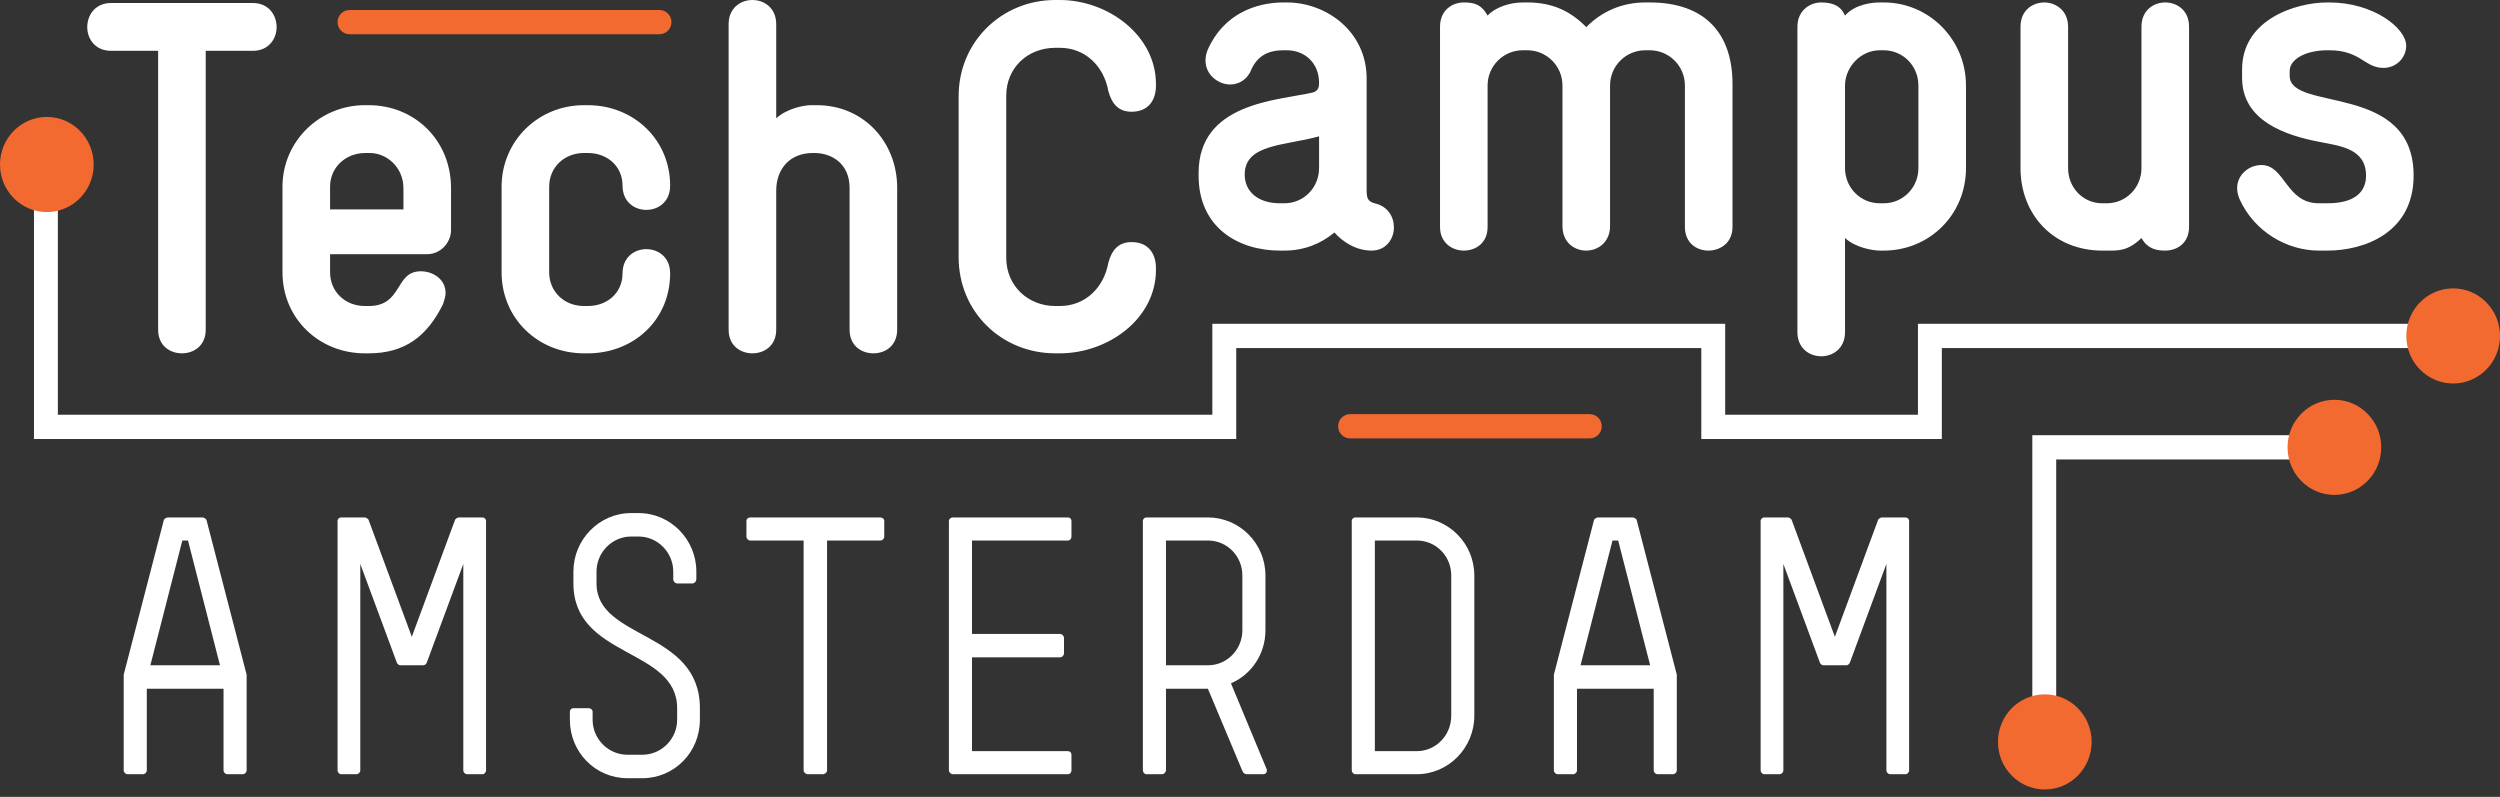
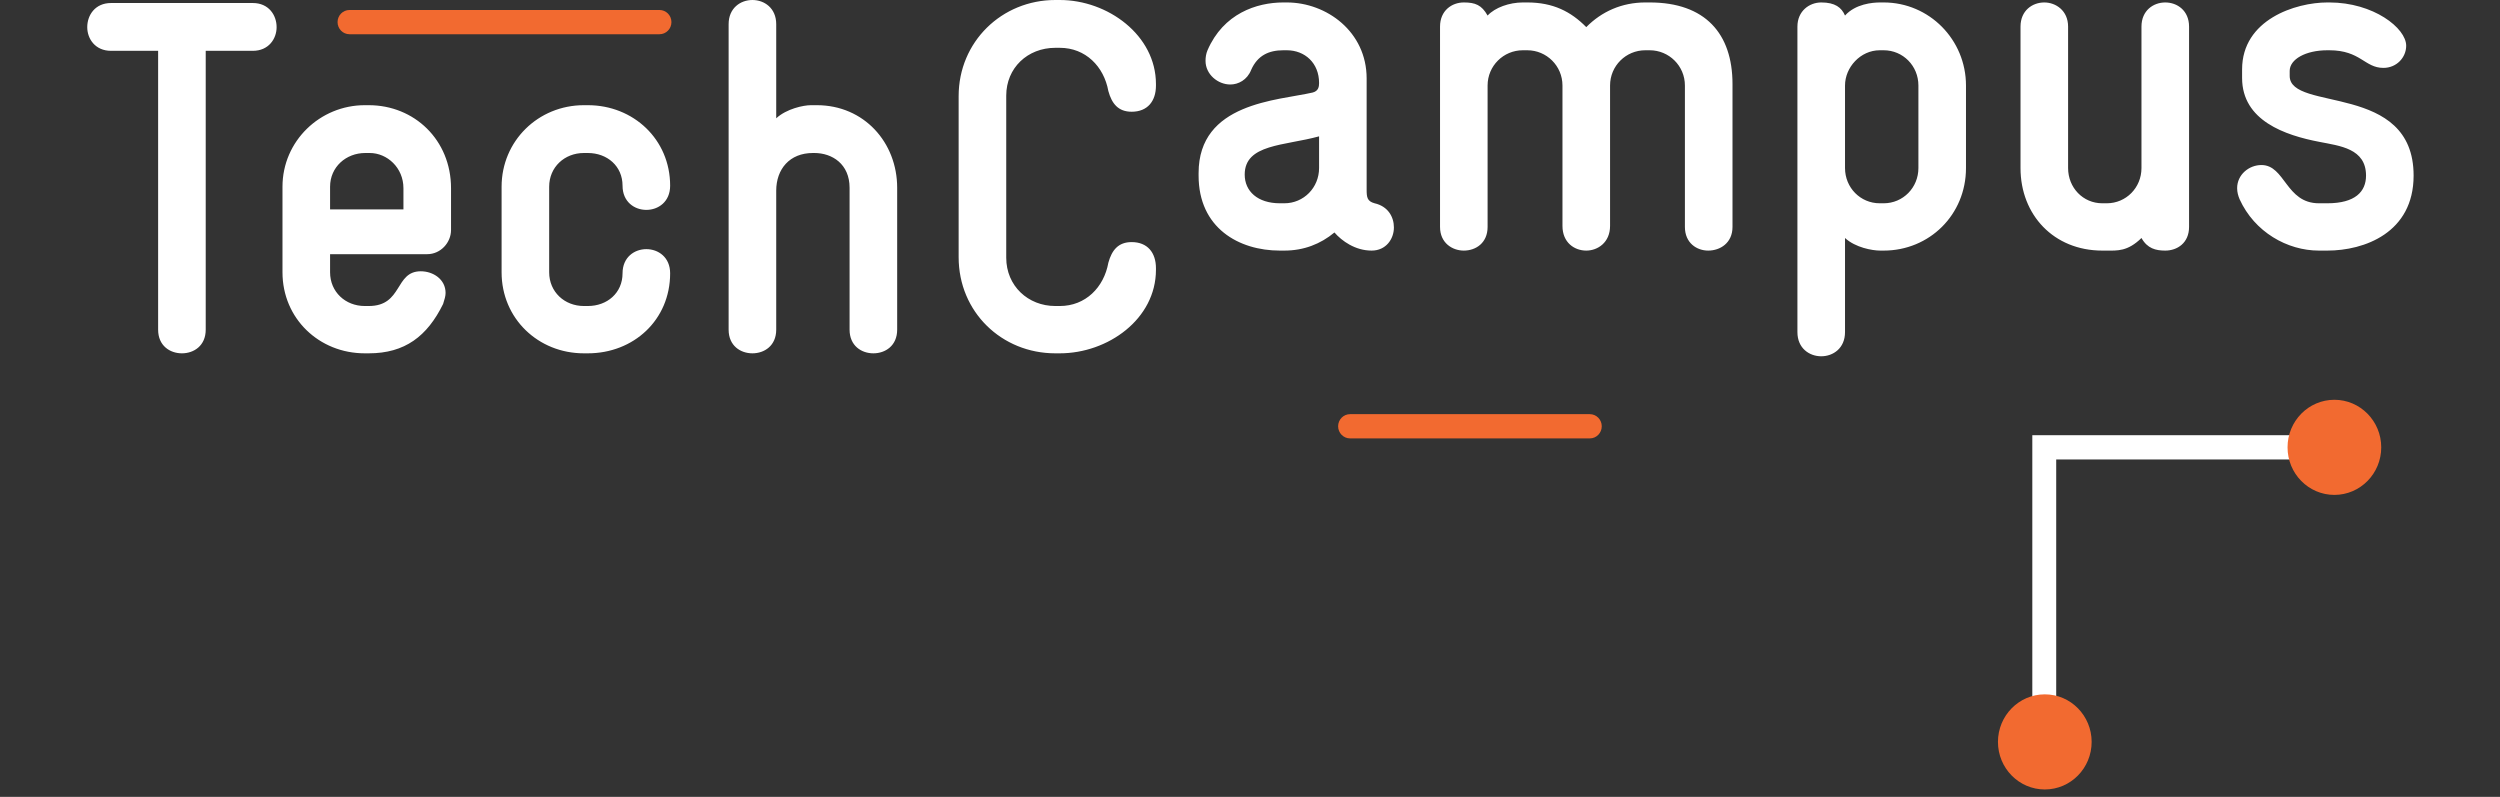
<svg xmlns="http://www.w3.org/2000/svg" width="160" height="51" viewBox="0 0 160 51" fill="none">
  <rect x="0" y="0" width="160" height="51" fill="#333333" stroke="none" />
  <g clip-path="url(#clip0_184_3974)">
-     <path d="M15.784 49.297V43.18L13.215 33.277C13.192 33.208 13.055 33.116 12.965 33.116H10.737C10.646 33.116 10.509 33.208 10.487 33.277L7.917 43.18V49.297C7.917 49.434 8.031 49.55 8.167 49.55H9.145C9.282 49.55 9.395 49.434 9.395 49.297V44.079H14.306V49.297C14.306 49.434 14.42 49.55 14.556 49.55H15.534C15.67 49.55 15.784 49.434 15.784 49.297ZM14.079 42.579H9.623L11.669 34.593H12.032L14.079 42.579ZM31.107 49.297V33.346C31.107 33.208 30.993 33.116 30.88 33.116H29.357C29.288 33.116 29.152 33.208 29.129 33.254L26.356 40.756L23.582 33.254C23.559 33.208 23.422 33.116 23.355 33.116H21.831C21.718 33.116 21.604 33.208 21.604 33.346V49.297C21.604 49.434 21.718 49.55 21.831 49.55H22.809C22.945 49.55 23.059 49.434 23.059 49.297V36.093L25.401 42.418C25.423 42.487 25.537 42.579 25.605 42.579H27.106C27.174 42.579 27.288 42.487 27.31 42.418L29.652 36.093V49.297C29.652 49.434 29.766 49.55 29.902 49.55H30.88C30.993 49.55 31.107 49.434 31.107 49.297ZM44.793 46.065V45.326C44.793 40.318 38.177 40.964 38.177 37.34V36.578C38.177 35.355 39.178 34.339 40.383 34.339H40.883C42.088 34.339 43.088 35.355 43.088 36.578V37.085C43.088 37.201 43.202 37.34 43.338 37.34H44.316C44.452 37.34 44.566 37.201 44.566 37.085V36.578C44.566 34.524 42.906 32.838 40.883 32.838H40.383C38.359 32.838 36.699 34.524 36.699 36.578V37.34C36.699 42.141 43.338 41.449 43.338 45.326V46.065C43.338 47.289 42.338 48.304 41.11 48.304H40.155C38.927 48.304 37.927 47.289 37.927 46.065V45.557C37.927 45.418 37.814 45.326 37.677 45.326H36.699C36.563 45.326 36.472 45.418 36.472 45.557V46.065C36.472 48.143 38.109 49.805 40.155 49.805H41.11C43.156 49.805 44.793 48.143 44.793 46.065ZM56.592 34.339V33.346C56.592 33.208 56.479 33.116 56.342 33.116H48.022C47.885 33.116 47.772 33.208 47.772 33.346V34.339C47.772 34.477 47.885 34.593 48.022 34.593H51.432V49.297C51.432 49.434 51.568 49.55 51.704 49.55H52.659C52.796 49.55 52.932 49.434 52.932 49.297V34.593H56.342C56.479 34.593 56.592 34.477 56.592 34.339ZM68.574 49.297V48.304C68.574 48.166 68.482 48.073 68.346 48.073H62.208V42.071H67.846C67.96 42.071 68.096 41.957 68.096 41.818V40.825C68.096 40.687 67.96 40.571 67.846 40.571H62.208V34.593H68.346C68.482 34.593 68.574 34.477 68.574 34.339V33.346C68.574 33.208 68.482 33.116 68.346 33.116H60.98C60.867 33.116 60.73 33.208 60.73 33.346V49.297C60.73 49.434 60.867 49.55 60.98 49.55H68.346C68.482 49.55 68.574 49.434 68.574 49.297ZM81.057 49.204L78.782 43.733C80.079 43.18 80.988 41.864 80.988 40.341V36.832C80.988 34.777 79.329 33.116 77.305 33.116H73.372C73.257 33.116 73.144 33.208 73.144 33.346V49.297C73.144 49.434 73.257 49.55 73.372 49.55H74.371C74.485 49.55 74.622 49.434 74.622 49.297V44.079H77.305L79.534 49.389C79.557 49.458 79.692 49.55 79.783 49.55H80.829C81.034 49.55 81.125 49.389 81.057 49.204ZM79.511 40.341C79.511 41.564 78.533 42.579 77.305 42.579H74.622V34.593H77.305C78.533 34.593 79.511 35.585 79.511 36.832V40.341ZM94.356 45.811V36.832C94.356 34.777 92.697 33.116 90.673 33.116H86.741C86.627 33.116 86.512 33.208 86.512 33.346V49.297C86.512 49.434 86.627 49.55 86.741 49.55H90.673C92.697 49.55 94.356 47.865 94.356 45.811ZM92.879 45.811C92.879 47.057 91.901 48.073 90.673 48.073H87.991V34.593H90.673C91.901 34.593 92.879 35.585 92.879 36.832V45.811ZM107.315 49.297V43.18L104.746 33.277C104.723 33.208 104.587 33.116 104.496 33.116H102.268C102.178 33.116 102.041 33.208 102.018 33.277L99.448 43.18V49.297C99.448 49.434 99.563 49.55 99.699 49.55H100.676C100.813 49.55 100.927 49.434 100.927 49.297V44.079H105.838V49.297C105.838 49.434 105.951 49.55 106.088 49.55H107.066C107.201 49.55 107.315 49.434 107.315 49.297ZM105.61 42.579H101.154L103.2 34.593H103.563L105.61 42.579ZM122.183 49.297V33.346C122.183 33.208 122.071 33.116 121.957 33.116H120.433C120.365 33.116 120.229 33.208 120.205 33.254L117.432 40.756L114.659 33.254C114.636 33.208 114.499 33.116 114.431 33.116H112.907C112.794 33.116 112.681 33.208 112.681 33.346V49.297C112.681 49.434 112.794 49.55 112.907 49.55H113.886C114.021 49.55 114.135 49.434 114.135 49.297V36.093L116.477 42.418C116.5 42.487 116.614 42.579 116.682 42.579H118.182C118.251 42.579 118.364 42.487 118.387 42.418L120.729 36.093V49.297C120.729 49.434 120.843 49.55 120.978 49.55H121.957C122.071 49.55 122.183 49.434 122.183 49.297Z" fill="white" />
    <path d="M17.703 1.739C17.703 0.966 17.195 0.193 16.18 0.193H7.106C6.091 0.193 5.584 0.966 5.584 1.739C5.584 2.48 6.091 3.253 7.106 3.253H10.12V21.099C10.12 22.13 10.881 22.613 11.643 22.613C12.404 22.613 13.166 22.13 13.166 21.099V3.253H16.18C17.195 3.253 17.703 2.48 17.703 1.739ZM28.866 14.721V12.047C28.866 8.955 26.518 6.732 23.599 6.732H23.345C20.49 6.732 18.079 9.019 18.079 11.951V17.427C18.079 20.39 20.427 22.613 23.345 22.613H23.599C25.915 22.613 27.343 21.518 28.358 19.456C28.453 19.166 28.517 18.941 28.517 18.747C28.517 17.878 27.724 17.362 26.93 17.362C25.249 17.362 25.788 19.585 23.599 19.585H23.345C22.108 19.585 21.125 18.683 21.125 17.427V16.267H27.343C28.2 16.267 28.866 15.527 28.866 14.721ZM25.82 13.4H21.125V11.951C21.125 10.694 22.14 9.792 23.377 9.792H23.663C24.773 9.792 25.82 10.727 25.82 12.047V13.4ZM42.889 17.491C42.889 16.46 42.127 15.945 41.366 15.945C40.604 15.945 39.843 16.46 39.843 17.491C39.843 18.747 38.86 19.585 37.622 19.585H37.368C36.131 19.585 35.147 18.683 35.147 17.427V11.951C35.147 10.694 36.131 9.792 37.368 9.792H37.622C38.86 9.792 39.843 10.63 39.843 11.886C39.843 12.917 40.604 13.433 41.366 13.433C42.127 13.433 42.889 12.917 42.889 11.886C42.889 8.923 40.541 6.732 37.622 6.732H37.368C34.449 6.732 32.102 9.019 32.102 11.951V17.427C32.102 20.39 34.449 22.613 37.368 22.613H37.622C40.541 22.613 42.889 20.487 42.889 17.491ZM57.419 21.099V12.015C57.419 9.116 55.294 6.732 52.28 6.732H51.899C51.423 6.732 50.344 6.958 49.678 7.57V1.546C49.678 0.515 48.916 0 48.155 0C47.394 0 46.632 0.515 46.632 1.546V21.099C46.632 22.13 47.394 22.613 48.155 22.613C48.916 22.613 49.678 22.13 49.678 21.099V12.208C49.678 10.823 50.535 9.792 52.025 9.792H52.121C53.263 9.792 54.373 10.501 54.373 12.015V21.099C54.373 22.13 55.135 22.613 55.896 22.613C56.658 22.613 57.419 22.13 57.419 21.099ZM73.981 17.266V17.169C73.981 16.171 73.442 15.494 72.426 15.494C71.569 15.494 71.157 16.01 70.935 16.814C70.65 18.393 69.475 19.585 67.826 19.585H67.54C65.795 19.585 64.399 18.297 64.399 16.493V6.12C64.399 4.349 65.763 3.06 67.54 3.06H67.826C69.475 3.06 70.65 4.252 70.935 5.83C71.157 6.636 71.569 7.151 72.426 7.151C73.442 7.151 73.981 6.474 73.981 5.476V5.379C73.981 2.255 70.903 0 67.826 0H67.54C64.114 0 61.353 2.673 61.353 6.152V16.46C61.353 19.972 64.114 22.613 67.54 22.613H67.826C70.903 22.613 73.981 20.422 73.981 17.266ZM89.21 14.556C89.21 13.88 88.83 13.203 87.973 13.01C87.498 12.881 87.465 12.623 87.465 12.14V5.021C87.465 2.025 84.896 0.157 82.358 0.157H82.136C80.422 0.157 78.296 0.866 77.281 3.217C77.186 3.443 77.154 3.668 77.154 3.894C77.154 4.764 77.947 5.408 78.741 5.408C79.248 5.408 79.82 5.118 80.074 4.474C80.486 3.539 81.215 3.217 82.135 3.217H82.358C83.5 3.217 84.421 4.023 84.421 5.311C84.421 5.537 84.388 5.826 84.008 5.923C81.755 6.438 76.71 6.567 76.71 11.077V11.238C76.71 14.588 79.281 16.038 81.914 16.038H82.199C83.437 16.038 84.515 15.619 85.404 14.878C85.88 15.426 86.736 16.038 87.784 16.038C88.703 16.038 89.21 15.297 89.21 14.556ZM84.421 10.755C84.421 12.011 83.437 13.01 82.2 13.01H81.914C80.486 13.01 79.661 12.237 79.661 11.174C79.661 9.209 82.2 9.338 84.421 8.726V10.755ZM110.88 14.524V5.375C110.88 2.154 109.135 0.157 105.581 0.157H105.297C103.805 0.157 102.504 0.737 101.521 1.736C100.537 0.737 99.394 0.157 97.746 0.157H97.459C96.603 0.157 95.682 0.479 95.206 0.995C94.826 0.318 94.414 0.157 93.684 0.157C92.922 0.157 92.162 0.673 92.162 1.703V14.524C92.162 15.555 92.954 16.038 93.684 16.038C94.446 16.038 95.206 15.555 95.206 14.524V5.472C95.206 4.216 96.223 3.217 97.459 3.217H97.746C98.981 3.217 99.998 4.216 99.998 5.472V14.46C99.998 15.523 100.759 16.038 101.521 16.038C102.251 16.038 103.044 15.523 103.044 14.46V5.472C103.044 4.216 104.058 3.217 105.297 3.217H105.581C106.818 3.217 107.834 4.216 107.834 5.472V14.524C107.834 15.555 108.596 16.038 109.325 16.038C110.087 16.038 110.88 15.555 110.88 14.524ZM125.823 10.755V5.472C125.823 2.541 123.475 0.157 120.556 0.157H120.334C119.826 0.157 118.747 0.254 118.081 0.995C117.859 0.479 117.446 0.157 116.559 0.157C115.798 0.157 115.035 0.705 115.035 1.703V21.256C115.035 22.287 115.798 22.802 116.559 22.802C117.321 22.802 118.081 22.287 118.081 21.256V15.232C118.747 15.845 119.826 16.038 120.334 16.038H120.556C123.475 16.038 125.823 13.751 125.823 10.755ZM122.778 10.755C122.778 12.011 121.793 13.01 120.556 13.01H120.303C119.066 13.01 118.081 12.011 118.081 10.755V5.472C118.081 4.312 119.066 3.217 120.303 3.217H120.556C121.793 3.217 122.778 4.216 122.778 5.472V10.755ZM140.1 14.524V1.703C140.1 0.673 139.338 0.157 138.577 0.157C137.815 0.157 137.054 0.673 137.054 1.703V10.755C137.054 12.011 136.071 13.01 134.833 13.01H134.548C133.31 13.01 132.358 12.011 132.358 10.755V1.703C132.358 0.673 131.566 0.157 130.835 0.157C130.074 0.157 129.313 0.673 129.313 1.703V10.755C129.313 13.751 131.439 16.038 134.548 16.038H134.833C135.5 16.038 136.166 16.102 137.054 15.232C137.434 15.909 137.974 16.038 138.577 16.038C139.338 16.038 140.1 15.555 140.1 14.524ZM154.471 11.238C154.471 5.247 146.54 7.179 146.54 4.86V4.538C146.54 3.797 147.555 3.217 148.952 3.217H149.078C151.077 3.217 151.331 4.345 152.537 4.345C153.393 4.345 153.996 3.668 153.996 2.927C153.996 1.8 151.901 0.157 149.078 0.157H148.952C146.921 0.157 143.494 1.252 143.494 4.441V4.989C143.494 7.727 146.254 8.661 148.444 9.08C149.744 9.338 151.426 9.499 151.426 11.238C151.426 12.269 150.728 13.01 148.952 13.01H148.412C146.287 13.01 146.254 10.562 144.731 10.562C143.937 10.562 143.177 11.174 143.177 12.043C143.177 12.301 143.241 12.527 143.335 12.752C144.287 14.846 146.381 16.038 148.412 16.038H148.952C151.299 16.038 154.471 14.91 154.471 11.238Z" fill="white" />
    <mask id="mask0_184_3974" style="mask-type:luminance" maskUnits="userSpaceOnUse" x="0" y="0" width="160" height="51">
-       <path d="M159.998 0H0V50.526H159.998V0Z" fill="white" />
-     </mask>
+       </mask>
    <g mask="url(#mask0_184_3974)">
-       <path d="M124.277 28.098H108.883V22.276H79.118V28.097H2.174L2.175 11.11C2.175 10.681 2.517 10.334 2.939 10.334C3.361 10.334 3.703 10.681 3.703 11.11L3.703 26.545H77.59V20.724H110.412V26.545H122.748V20.724H157.871C158.293 20.724 158.635 21.071 158.635 21.5C158.635 21.929 158.293 22.276 157.871 22.276H124.277L124.277 28.098Z" fill="white" />
-     </g>
-     <path d="M2.998 13.572C4.654 13.572 5.996 12.209 5.996 10.528C5.996 8.848 4.654 7.484 2.998 7.484C1.343 7.484 6.10352e-05 8.848 6.10352e-05 10.528C6.10352e-05 12.209 1.342 13.572 2.998 13.572Z" fill="#F26A30" />
+       </g>
    <path d="M101.748 28.058H86.405C85.983 28.058 85.64 27.71 85.64 27.282C85.64 26.853 85.983 26.506 86.405 26.506H101.748C102.17 26.506 102.512 26.853 102.512 27.282C102.512 27.71 102.17 28.058 101.748 28.058ZM42.207 2.191H22.368C21.946 2.191 21.604 1.844 21.604 1.415C21.604 0.987 21.946 0.639 22.368 0.639H42.207C42.629 0.639 42.972 0.987 42.972 1.415C42.972 1.844 42.629 2.191 42.207 2.191Z" fill="#F26A30" />
-     <path d="M157.002 24.544C158.657 24.544 160 23.181 160 21.5C160 19.819 158.657 18.456 157.002 18.456C155.347 18.456 154.004 19.819 154.004 21.5C154.004 23.181 155.346 24.544 157.002 24.544Z" fill="#F26A30" />
    <path d="M130.832 47.542C130.41 47.542 130.068 47.195 130.068 46.766V27.854H148.695C149.118 27.854 149.46 28.201 149.46 28.63C149.46 29.058 149.118 29.406 148.695 29.406H131.597V46.766C131.597 47.195 131.255 47.542 130.832 47.542Z" fill="white" />
    <path d="M149.401 31.674C151.055 31.674 152.399 30.311 152.399 28.63C152.399 26.949 151.055 25.586 149.401 25.586C147.745 25.586 146.403 26.949 146.403 28.63C146.403 30.311 147.745 31.674 149.401 31.674Z" fill="#F26A30" />
    <path d="M127.869 47.482C127.869 49.163 129.213 50.526 130.867 50.526C132.523 50.526 133.865 49.163 133.865 47.482C133.865 45.801 132.523 44.438 130.867 44.438C129.213 44.438 127.869 45.801 127.869 47.482Z" fill="#F26A30" />
  </g>
  <defs>
    <clipPath id="clip0_184_3974">
      <rect width="160" height="50.526" fill="white" />
    </clipPath>
  </defs>
</svg>